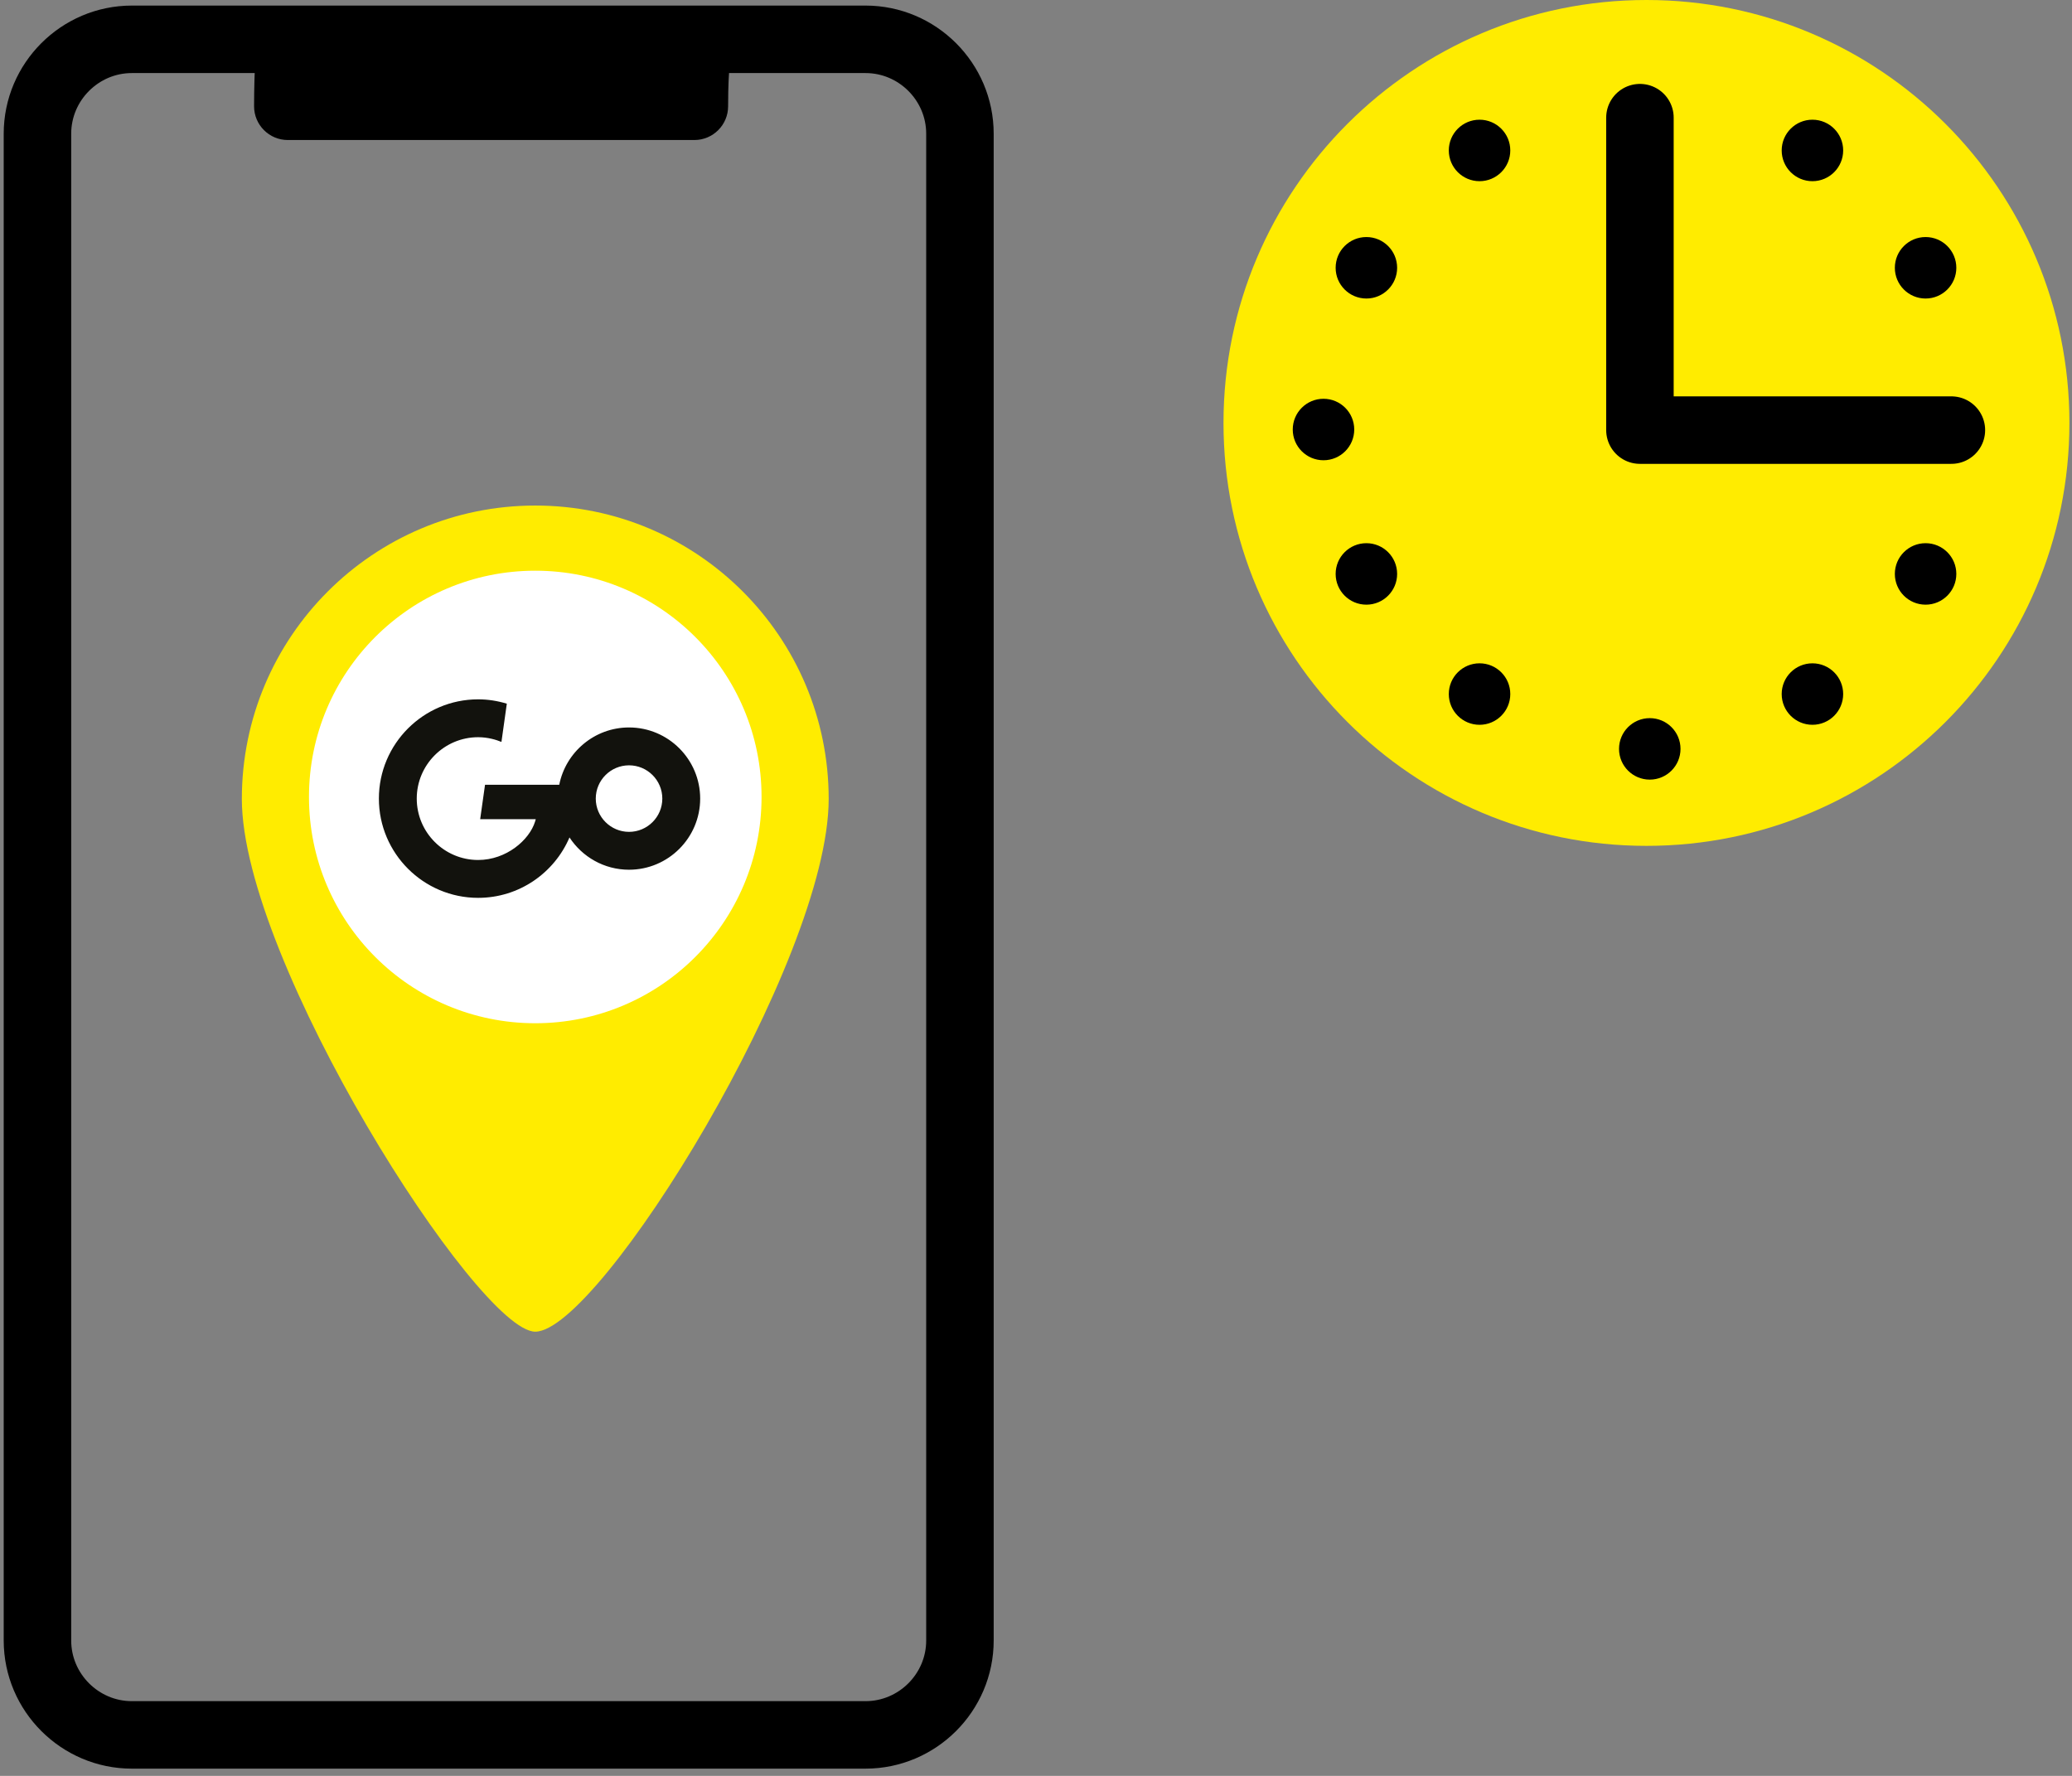
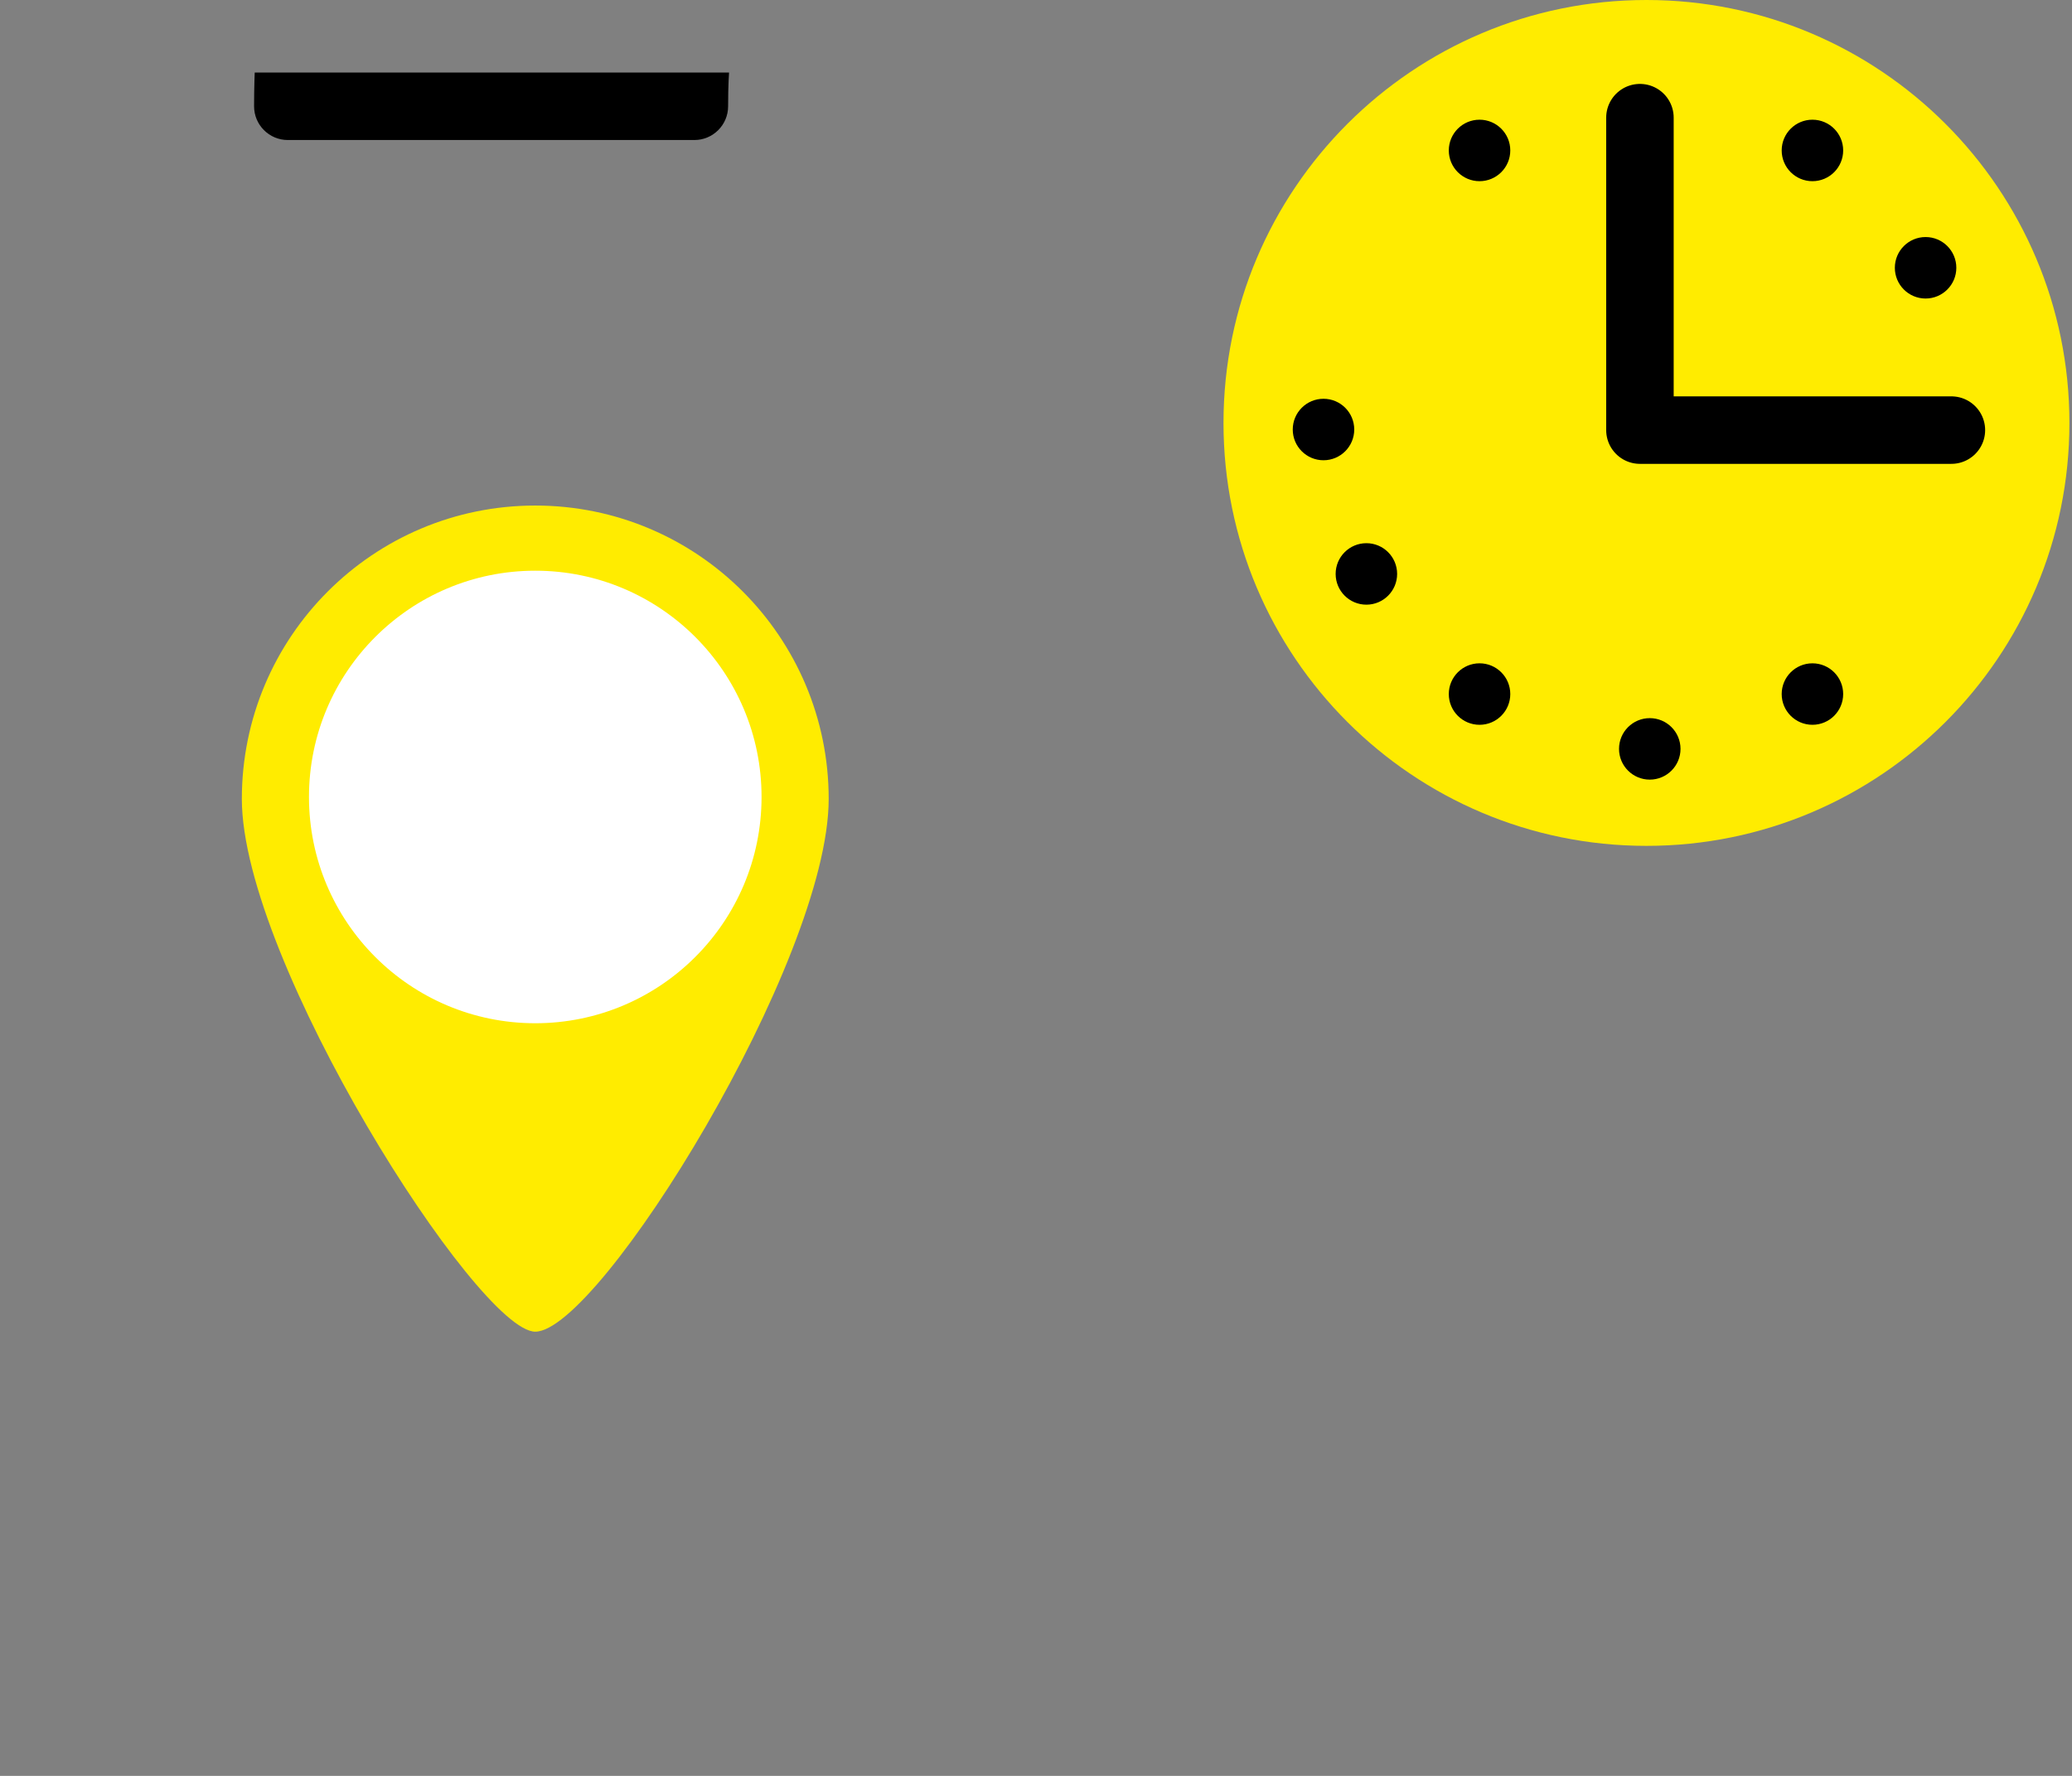
<svg xmlns="http://www.w3.org/2000/svg" width="224px" height="192px" viewBox="0 0 224 192" version="1.1">
  <rect x="0" y="0" width="224" height="192" fill="#808080" stroke="none" />
  <title>Step_2</title>
  <desc>Created with Sketch.</desc>
  <g id="Page-1" stroke="none" stroke-width="1" fill="none" fill-rule="evenodd">
    <g id="Step_2" transform="translate(4, 0)">
-       <path d="M99.777,124.126 L99.777,177.365 C99.777,182.977 95.185,187.569 89.573,187.569 L10.253,187.569 C4.641,187.569 0.049,182.977 0.049,177.365 L0.049,14.456 C0.049,8.843 4.641,4.251 10.253,4.251 L89.573,4.251 C95.185,4.251 99.777,8.843 99.777,14.456 L99.777,124.126" id="Stroke-1" stroke="#000000" stroke-width="7.297" stroke-linecap="round" stroke-linejoin="round" />
      <path d="M71.066,15.139 L27.116,15.139 C25.101,15.139 23.468,13.505 23.468,11.49 C23.468,9.475 23.542,7.591 23.542,7.842 L74.817,7.842 C74.817,7.842 74.715,9.141 74.715,11.49 C74.715,13.505 73.081,15.139 71.066,15.139" id="Fill-3" fill="#000000" />
      <path d="M85.588,86.379 C85.588,103.898 60.778,143.974 53.866,143.974 C47.664,143.974 22.145,103.898 22.145,86.379 C22.145,68.859 36.347,54.657 53.866,54.657 C71.386,54.657 85.588,68.859 85.588,86.379" id="Fill-5" fill="#FFEC00" />
      <path d="M78.33,86.165 C78.33,99.676 67.377,110.628 53.867,110.628 C40.356,110.628 29.403,99.676 29.403,86.165 C29.403,72.654 40.356,61.701 53.867,61.701 C67.377,61.701 78.33,72.654 78.33,86.165" id="Fill-7" fill="#FFFFFF" />
-       <path d="M71.695,86.34 C71.695,82.099 68.245,78.649 64.004,78.649 C60.273,78.649 57.156,81.319 56.459,84.848 L48.435,84.848 L47.911,88.567 L53.921,88.567 C53.897,88.654 53.873,88.74 53.846,88.826 C53.227,90.826 50.732,92.978 47.692,92.978 C44.032,92.978 41.054,90 41.054,86.34 C41.054,82.68 44.032,79.703 47.692,79.703 C48.774,79.703 49.683,79.996 50.21,80.214 L50.791,76.079 C49.77,75.767 48.728,75.609 47.692,75.609 C41.774,75.609 36.961,80.423 36.961,86.34 C36.961,92.257 41.774,97.071 47.692,97.071 C52.119,97.071 55.928,94.376 57.566,90.54 C58.941,92.64 61.313,94.031 64.004,94.031 C68.245,94.031 71.695,90.581 71.695,86.34 M67.602,86.34 C67.602,88.324 65.988,89.937 64.004,89.937 C62.021,89.937 60.407,88.324 60.407,86.34 C60.407,84.357 62.021,82.743 64.004,82.743 C65.988,82.743 67.602,84.357 67.602,86.34" id="Fill-9" fill="#12120D" />
      <path d="M219.721,45.725 C219.721,70.979 199.249,91.451 173.996,91.451 C148.742,91.451 128.27,70.979 128.27,45.725 C128.27,20.472 148.742,0 173.996,0 C199.249,0 219.721,20.472 219.721,45.725" id="Fill-11" fill="#FFEC00" />
      <polyline id="Stroke-13" stroke="#000000" stroke-width="7.297" stroke-linecap="round" stroke-linejoin="round" points="173.29 12.721 173.29 46.501 206.961 46.501" />
      <path d="M195.262,16.265 C195.262,18.101 193.774,19.589 191.938,19.589 C190.103,19.589 188.615,18.101 188.615,16.265 C188.615,14.43 190.103,12.942 191.938,12.942 C193.774,12.942 195.262,14.43 195.262,16.265" id="Fill-15" fill="#000000" />
      <path d="M207.495,28.951 C207.495,30.787 206.007,32.275 204.171,32.275 C202.336,32.275 200.848,30.787 200.848,28.951 C200.848,27.116 202.336,25.628 204.171,25.628 C206.007,25.628 207.495,27.116 207.495,28.951" id="Fill-17" fill="#000000" />
-       <path d="M204.172,65.374 C202.336,65.374 200.848,63.886 200.848,62.05 C200.848,60.215 202.336,58.727 204.172,58.727 C206.007,58.727 207.495,60.215 207.495,62.05 C207.495,63.886 206.007,65.374 204.172,65.374" id="Fill-19" fill="#000000" />
      <path d="M191.938,78.361 C190.103,78.361 188.615,76.873 188.615,75.038 C188.615,73.203 190.103,71.715 191.938,71.715 C193.774,71.715 195.262,73.203 195.262,75.038 C195.262,76.873 193.774,78.361 191.938,78.361" id="Fill-21" fill="#000000" />
      <path d="M142.404,46.438 C142.404,48.273 140.916,49.761 139.08,49.761 C137.246,49.761 135.757,48.273 135.757,46.438 C135.757,44.602 137.246,43.114 139.08,43.114 C140.916,43.114 142.404,44.602 142.404,46.438" id="Fill-23" fill="#000000" />
      <path d="M177.677,80.966 C177.677,82.801 176.189,84.289 174.353,84.289 C172.518,84.289 171.03,82.801 171.03,80.966 C171.03,79.13 172.518,77.642 174.353,77.642 C176.189,77.642 177.677,79.13 177.677,80.966" id="Fill-25" fill="#000000" />
      <path d="M152.627,75.038 C152.627,73.202 154.115,71.714 155.951,71.714 C157.786,71.714 159.274,73.202 159.274,75.038 C159.274,76.874 157.786,78.362 155.951,78.362 C154.115,78.362 152.627,76.874 152.627,75.038" id="Fill-27" fill="#000000" />
      <path d="M140.394,62.05 C140.394,60.215 141.882,58.727 143.718,58.727 C145.553,58.727 147.041,60.215 147.041,62.05 C147.041,63.886 145.553,65.374 143.718,65.374 C141.882,65.374 140.394,63.886 140.394,62.05" id="Fill-29" fill="#000000" />
-       <path d="M143.718,25.628 C145.553,25.628 147.041,27.116 147.041,28.952 C147.041,30.787 145.553,32.275 143.718,32.275 C141.882,32.275 140.394,30.787 140.394,28.952 C140.394,27.116 141.882,25.628 143.718,25.628" id="Fill-31" fill="#000000" />
      <path d="M155.951,12.942 C157.786,12.942 159.274,14.43 159.274,16.265 C159.274,18.101 157.786,19.589 155.951,19.589 C154.115,19.589 152.627,18.101 152.627,16.265 C152.627,14.43 154.115,12.942 155.951,12.942" id="Fill-33" fill="#000000" />
    </g>
  </g>
</svg>